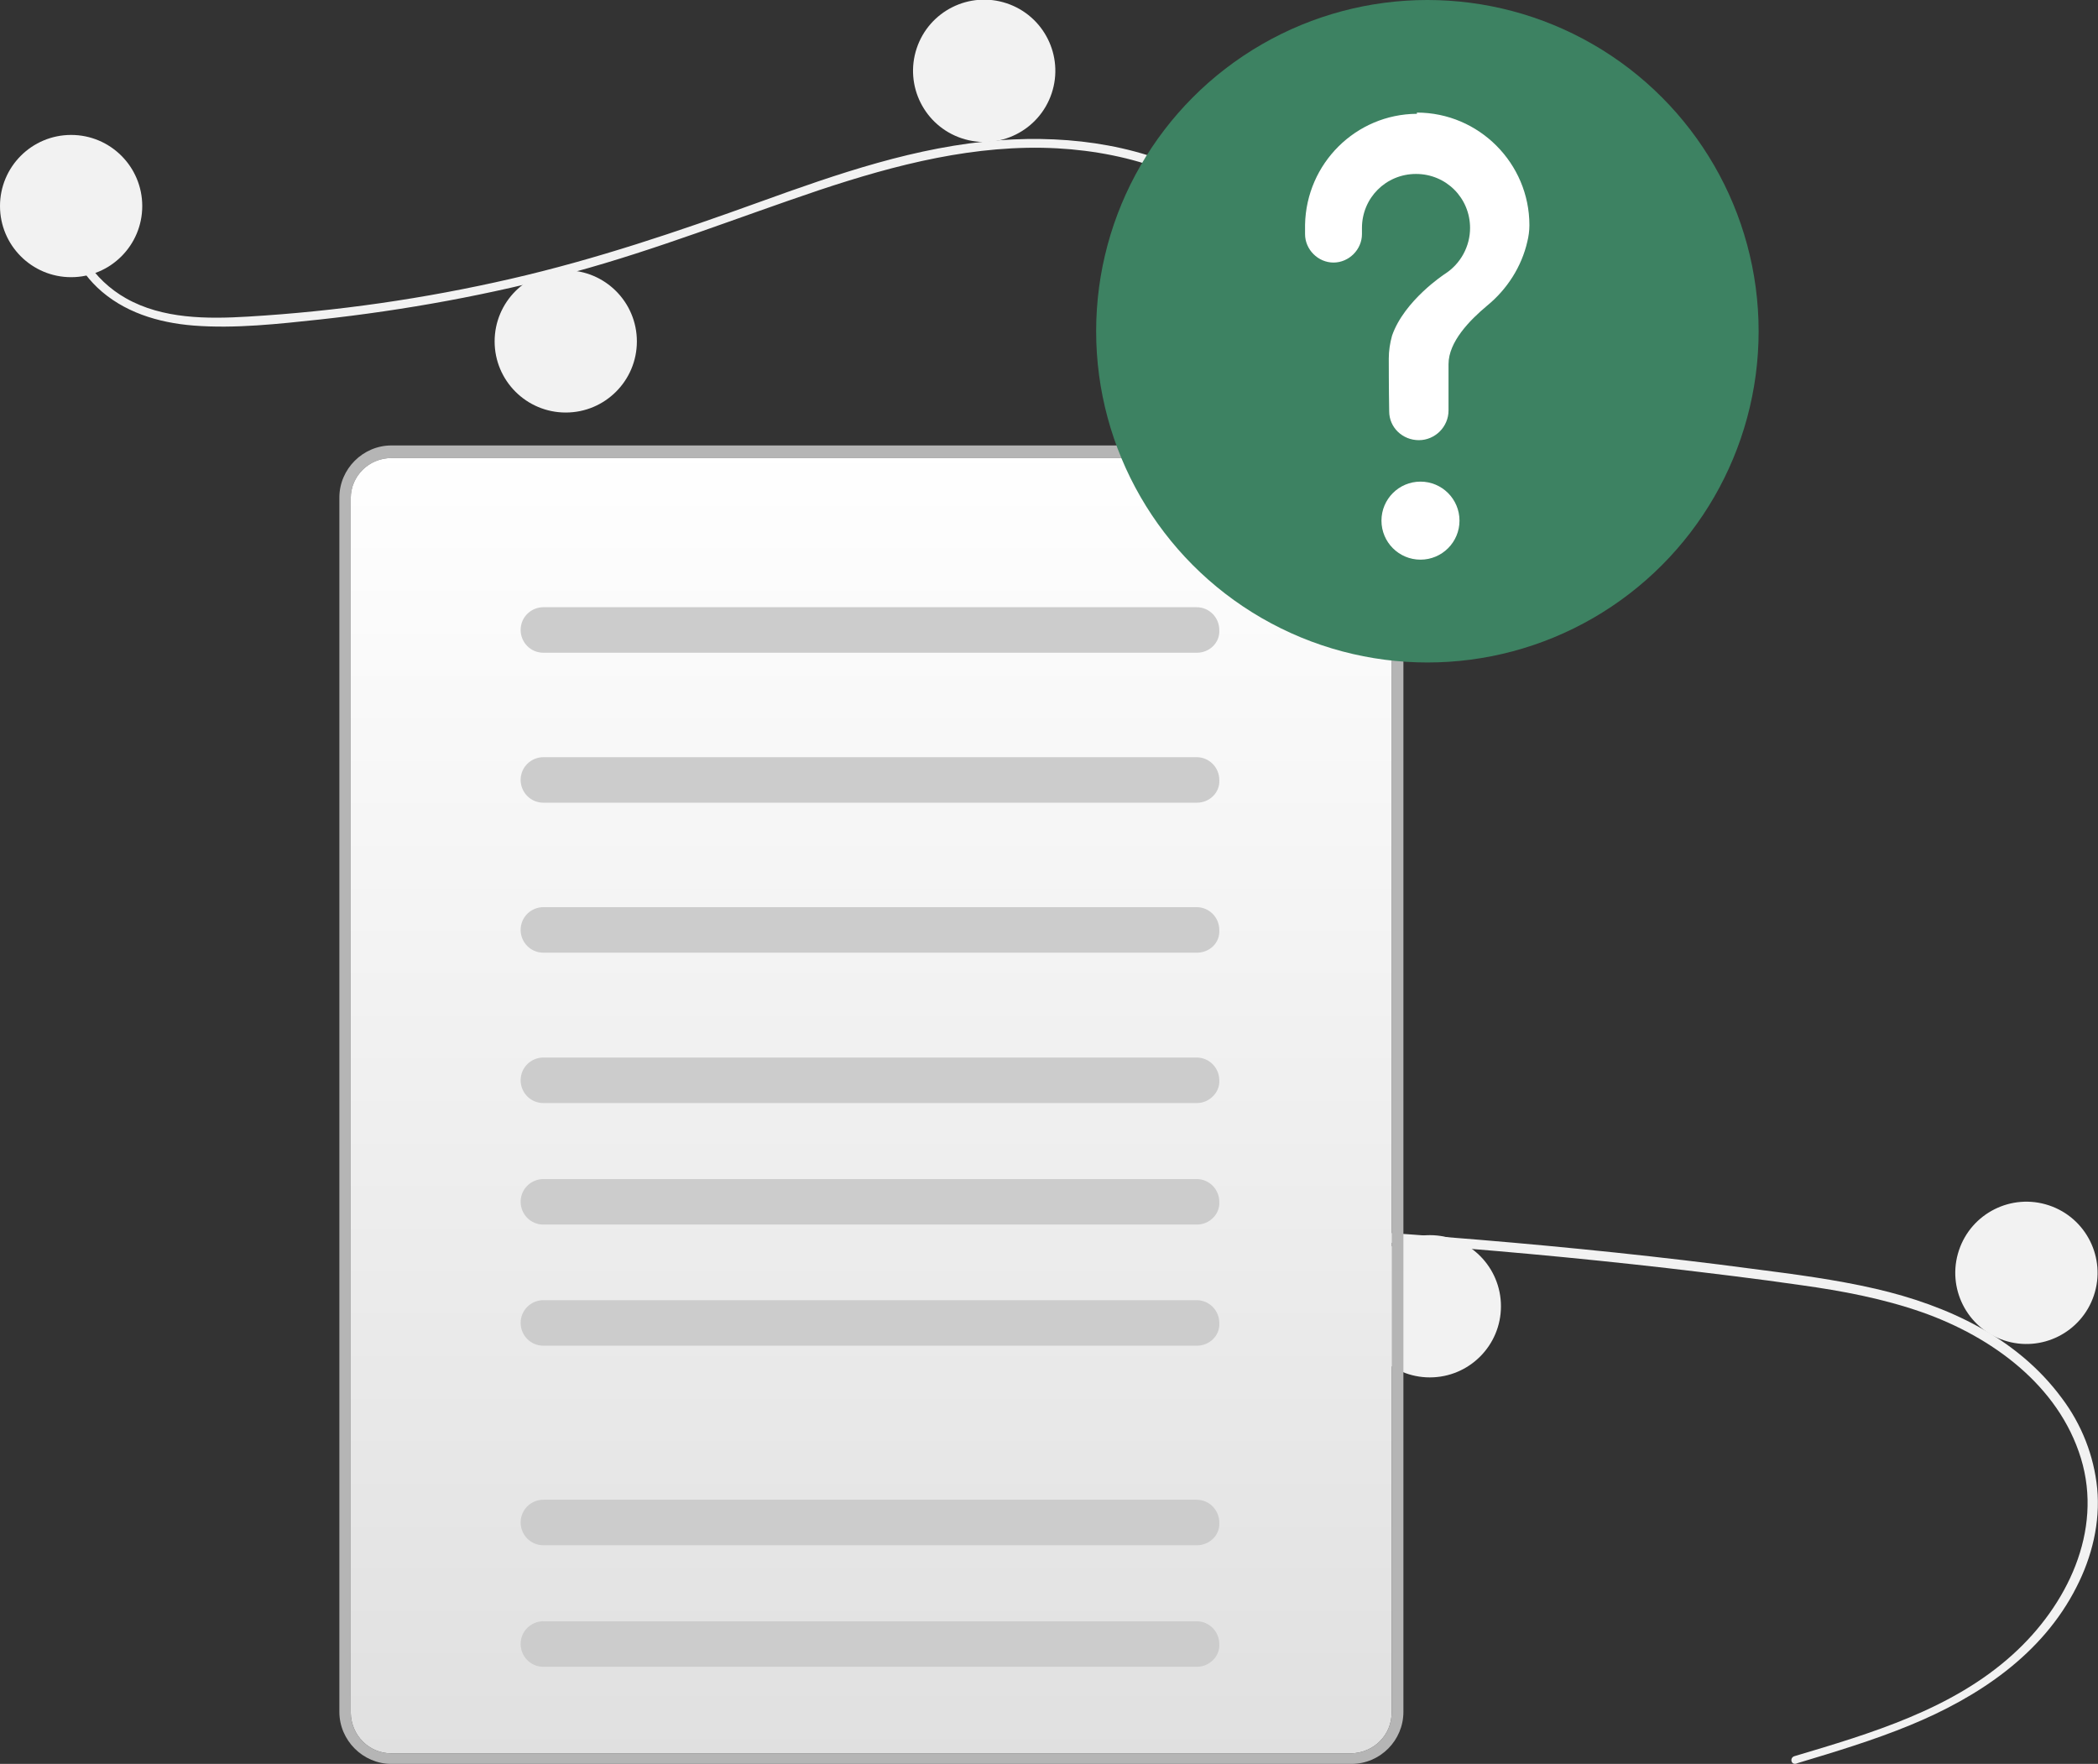
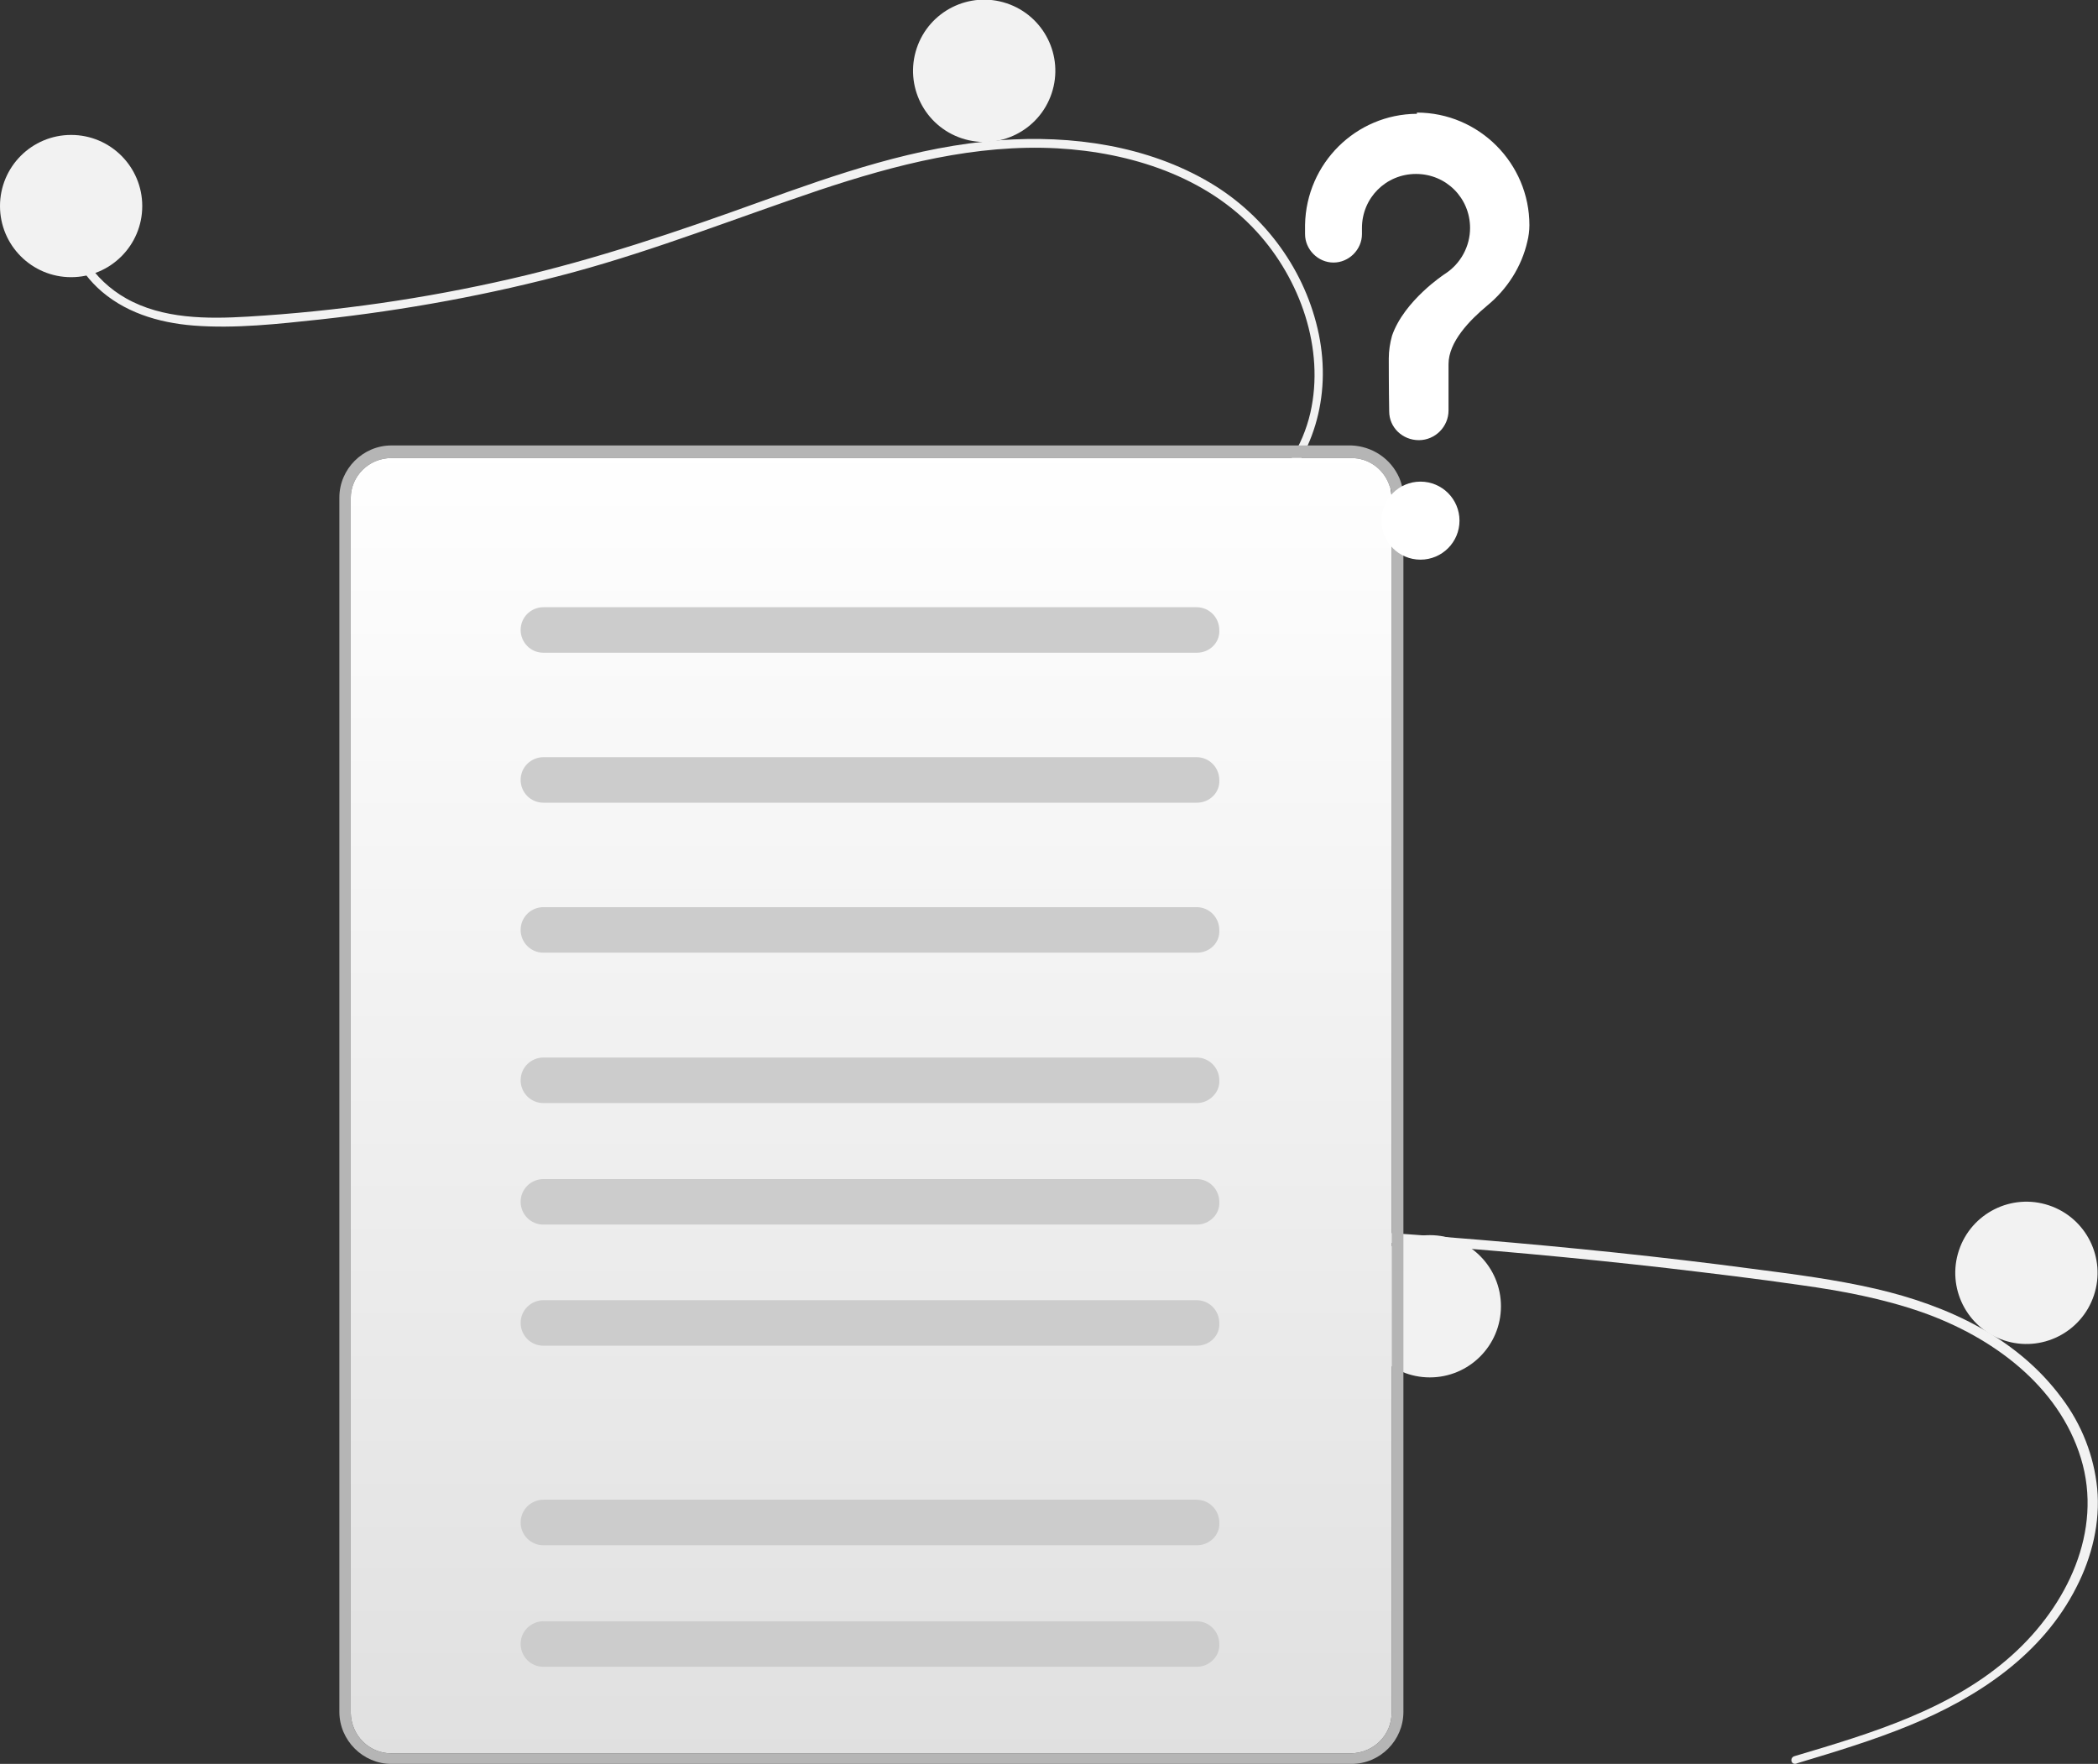
<svg xmlns="http://www.w3.org/2000/svg" version="1.1" id="Layer_1" x="0px" y="0px" viewBox="0 0 516.2 434" style="enable-background:new 0 0 516.2 434;" xml:space="preserve">
  <rect x="0" y="0" width="516.2" height="434" fill="#333333" stroke="none" />
  <style type="text/css">
	.st0{fill:#F2F2F2;}
	.st1{fill:#B5B5B5;}
	.st2{fill:url(#SVGID_1_);}
	.st3{fill:#CCCCCC;}
	.st4{fill:#3D8262;}
	.st5{fill:#FFFFFF;}
</style>
  <g>
    <path class="st0" d="M441.5,432.1c18.8-5.6,38.8-11.5,53.7-25c13.3-12,22.3-30.3,16.8-48.3s-22-29.9-39-35.9   c-9.7-3.4-19.8-5.3-29.9-6.7c-11-1.6-22-2.9-33-4.2c-44.7-5.1-89.5-8.2-134.5-9.4c-22.2-0.6-44.4-0.5-66.6-0.2   c-19.8,0.3-40.7,0.3-59.1-8.1c-14.3-6.6-27.3-18.5-31.3-34.1c-4.6-18.1,3.9-36.5,16.1-49.6c6.4-6.9,13.9-12.7,21.7-18.1   c8.4-5.8,17.1-11.2,26-16.2c17.5-9.9,35.7-18.3,54.6-25.2c9.3-3.4,18.8-6.3,28.3-9c8-2.3,16.1-4.6,23.9-7.7   c15-6,29.3-16.1,33.2-32.8c3.6-15.8-2.5-32.9-13.2-44.6c-12.4-13.6-31.1-19.5-49-20.5c-20.1-1.1-39.8,4-58.7,10.3   C181.3,53.6,161.6,61.4,141,67c-20.4,5.5-41.2,9.3-62.2,11.6c-10.3,1.1-20.9,2.3-31.2,1.5c-8.7-0.7-17.3-3.3-23.7-9.4   c-5.5-5.3-8.7-12.5-7.6-20.2c0.2-1.4,2.3-0.8,2.1,0.6C16.9,60.4,23.2,69,31,73.4c9,5.1,20,5.1,30,4.5c21.8-1.3,43.4-4.4,64.7-9.3   c20.9-4.8,41-11.6,61.2-18.9C206,42.8,225.5,36,246,34.5c17.7-1.3,36.3,1.3,51.8,10.5c13.6,8.1,23.5,21.7,26.7,37.3   c3.1,15.2-1.2,30.5-12.7,41.1c-11.9,11-28.3,15.7-43.5,20c-19.3,5.5-38.2,11.9-56.5,20.2c-18.6,8.4-36.3,18.4-53.2,29.9   c-16.3,11.1-32.3,25.1-37.4,44.9c-2.4,9.2-2,19,2.1,27.7c3.6,7.8,9.4,14.3,16.3,19.3c16.3,12,36.9,14.5,56.6,14.7   c22.1,0.3,44.2-0.5,66.4-0.1c45.1,0.7,90.1,3.5,135,8.2c11.3,1.2,22.5,2.5,33.7,4c10.1,1.3,20.2,2.6,30.2,4.9   c17.7,4.1,34.8,12,45.8,26.9c4.9,6.5,7.9,14.2,8.7,22.2c0.8,8.4-1.3,16.9-5.1,24.3c-8.4,16.6-24.2,27.1-41,34   c-9,3.7-18.3,6.5-27.6,9.3C440.7,434.6,440.2,432.5,441.5,432.1L441.5,432.1z" />
    <circle class="st0" cx="17.5" cy="50.7" r="17.5" />
-     <circle class="st0" cx="139.2" cy="84" r="17.5" />
    <ellipse transform="matrix(0.316 -0.949 0.949 0.316 149.01 241.738)" class="st0" cx="242.2" cy="17.5" rx="17.5" ry="17.5" />
-     <circle class="st0" cx="306.5" cy="92" r="17.5" />
    <circle class="st0" cx="219.5" cy="178.2" r="17.5" />
    <ellipse class="st0" cx="109.2" cy="219.9" rx="17.5" ry="17.5" />
    <circle class="st0" cx="226.1" cy="284.9" r="17.5" />
    <circle class="st0" cx="351.8" cy="321.4" r="17.5" />
    <ellipse transform="matrix(0.316 -0.949 0.949 0.316 43.615 687.312)" class="st0" cx="498.6" cy="313.4" rx="17.5" ry="17.5" />
  </g>
  <g>
    <path id="b687333e-18de-4d8a-8832-7c3edcdf36cf-150" class="st1" d="M344.3,117.6L344.3,117.6c-2.1-4.8-6.7-7.8-11.8-8H96.3   c-7,0-12.8,5.8-12.8,12.8v298.8c0,7,5.8,12.8,12.8,12.8h236.2c7.1,0,12.8-5.8,12.8-12.8V122.6C345.3,120.9,345,119.3,344.3,117.6z    M342.4,421.4c0,5.5-4.4,9.9-10,10H96.3c-5.5,0-9.9-4.4-10-10V122.6c0-5.5,4.5-9.9,10-9.9h236.2c4.1,0,7.7,2.5,9.2,6.3   c0.1,0.4,0.3,0.7,0.4,1.1c0.3,0.8,0.3,1.6,0.3,2.6L342.4,421.4z" />
    <linearGradient id="SVGID_1_" gradientUnits="userSpaceOnUse" x1="214.316" y1="327.23" x2="214.316" y2="2.989" gradientTransform="matrix(1 0 0 -1 0 436)">
      <stop offset="0" style="stop-color:#FFFFFF" />
      <stop offset="1" style="stop-color:#E0E0E0" />
    </linearGradient>
    <path class="st2" d="M342.4,122.6v298.8c0,5.5-4.4,9.9-10,10H96.3c-5.5,0-9.9-4.4-10-10V122.6c0-5.5,4.5-9.9,10-9.9h236.2   c4.1,0,7.7,2.5,9.2,6.3c0.1,0.4,0.3,0.7,0.4,1.1C342.2,120.8,342.4,121.7,342.4,122.6z" />
    <path id="fa5fec34-0c55-4409-8f72-9659063fc84a-154" class="st3" d="M294.5,271.4H133.7c-3.2,0-5.6-2.6-5.6-5.6   c0-3.2,2.6-5.6,5.6-5.6h160.7c3.2,0,5.6,2.6,5.6,5.6C300.2,268.7,297.6,271.4,294.5,271.4z" />
    <path id="fa5fec34-0c55-4409-8f72-9659063fc84a-154_00000043454920363332164880000004858358620639014793_" class="st3" d="   M294.5,234.4H133.7c-3.2,0-5.6-2.6-5.6-5.6c0-3.2,2.6-5.6,5.6-5.6h160.7c3.2,0,5.6,2.6,5.6,5.6C300.2,232,297.6,234.4,294.5,234.4z   " />
    <path id="fa5fec34-0c55-4409-8f72-9659063fc84a-154_00000088101872155609016550000012086858316541126296_" class="st3" d="   M294.5,197.5H133.7c-3.2,0-5.6-2.6-5.6-5.6c0-3.2,2.6-5.6,5.6-5.6h160.7c3.2,0,5.6,2.6,5.6,5.6C300.2,195,297.6,197.5,294.5,197.5z   " />
    <path id="fa5fec34-0c55-4409-8f72-9659063fc84a-154_00000011007043990941476250000008471147456588235405_" class="st3" d="   M294.5,160.6H133.7c-3.2,0-5.6-2.6-5.6-5.6c0-3.2,2.6-5.6,5.6-5.6h160.7c3.2,0,5.6,2.6,5.6,5.6   C300.2,158.1,297.6,160.6,294.5,160.6z" />
    <path id="a43251d6-16e2-4557-b881-b3d221f9e0a0-155" class="st3" d="M294.5,301.3H133.7c-3.2,0-5.6-2.6-5.6-5.6   c0-3.2,2.6-5.6,5.6-5.6h160.7c3.2,0,5.6,2.6,5.6,5.6C300.2,298.7,297.6,301.3,294.5,301.3z" />
    <path id="b1a9b5d8-150e-43cf-a101-e2528d51164c-156" class="st3" d="M294.5,331.1H133.7c-3.2,0-5.6-2.6-5.6-5.6   c0-3.2,2.6-5.6,5.6-5.6h160.7c3.2,0,5.6,2.6,5.6,5.6C300.2,328.6,297.6,331.1,294.5,331.1z" />
    <path id="fb13d629-1d1d-4a08-ba0c-67ba8ed3b5d8-157" class="st3" d="M294.5,380.2H133.7c-3.2,0-5.6-2.6-5.6-5.6   c0-3.2,2.6-5.6,5.6-5.6h160.7c3.2,0,5.6,2.6,5.6,5.6C300.2,377.7,297.6,380.2,294.5,380.2z" />
    <path id="f81dc734-d8e2-4a40-b2eb-9530c4619ee2-158" class="st3" d="M294.5,410.1H133.7c-3.2,0-5.6-2.6-5.6-5.6   c0-3.2,2.6-5.6,5.6-5.6h160.7c3.2,0,5.6,2.6,5.6,5.6C300.2,407.5,297.6,410.1,294.5,410.1z" />
-     <circle id="bb95e310-3287-4bad-95b8-3adafab6ad5a" class="st4" cx="351.2" cy="81.5" r="81.5" />
    <circle class="st5" cx="349.5" cy="128.1" r="9.6" />
    <path class="st5" d="M348.6,28c-15,0.1-27.2,12.2-27.5,27.3c0,0.1,0,1.1,0,2.3c0,3.8,3.2,7,7,7l0,0c3.8,0,7-3.2,7-7l0,0   c0-0.8,0-1.5,0-1.5c0-7.4,5.9-13.3,13.3-13.3c7.4,0,13.3,5.9,13.3,13.3c0,4.5-2.3,8.8-6.2,11.3l0,0c0,0-10,6.5-13,15.2l0,0   c-0.5,1.8-0.8,3.7-0.8,5.6c0,0.8,0,7.5,0.1,13c0,4,3.3,7.1,7.3,7.1l0,0c4,0,7.3-3.3,7.3-7.3l0,0l0,0c0-5.1,0-11,0-11.4   c0-5.5,5.2-10.8,9.5-14.4c4.9-4,8.5-9.6,9.9-15.8c0.3-1.2,0.5-2.6,0.5-4c0-15.2-12.4-27.7-27.7-27.7C348.7,28,348.6,28,348.6,28z" />
  </g>
</svg>